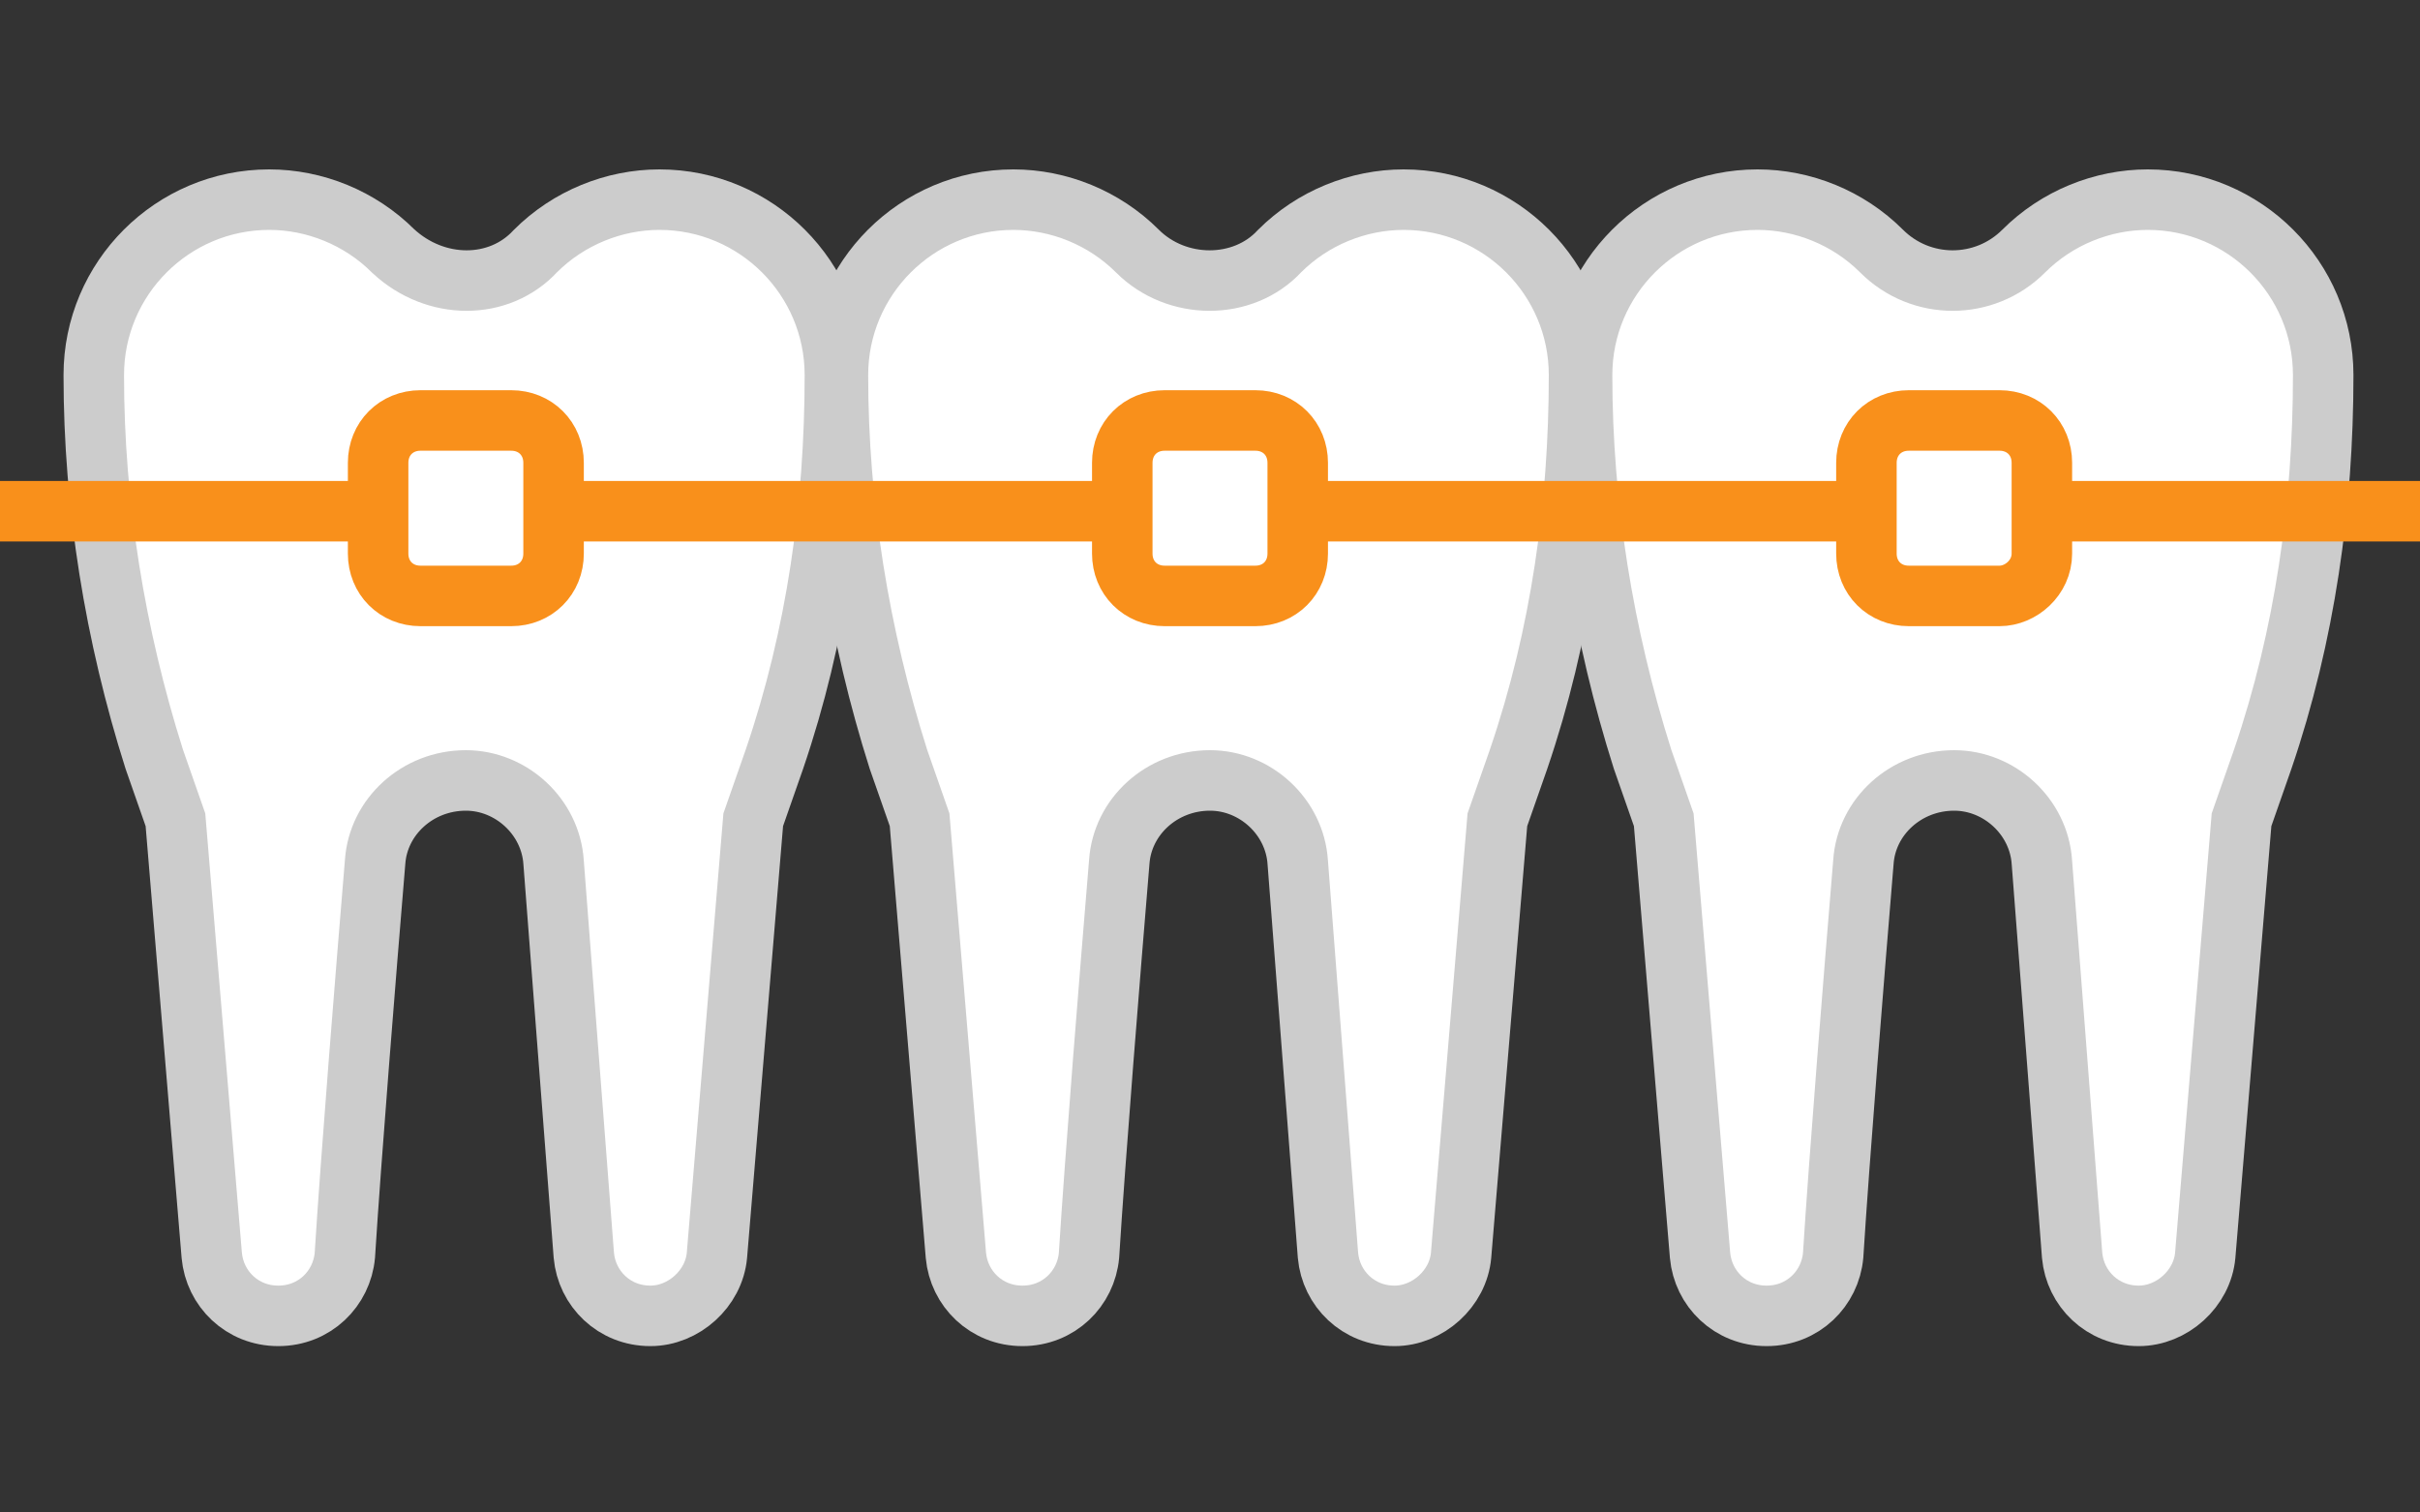
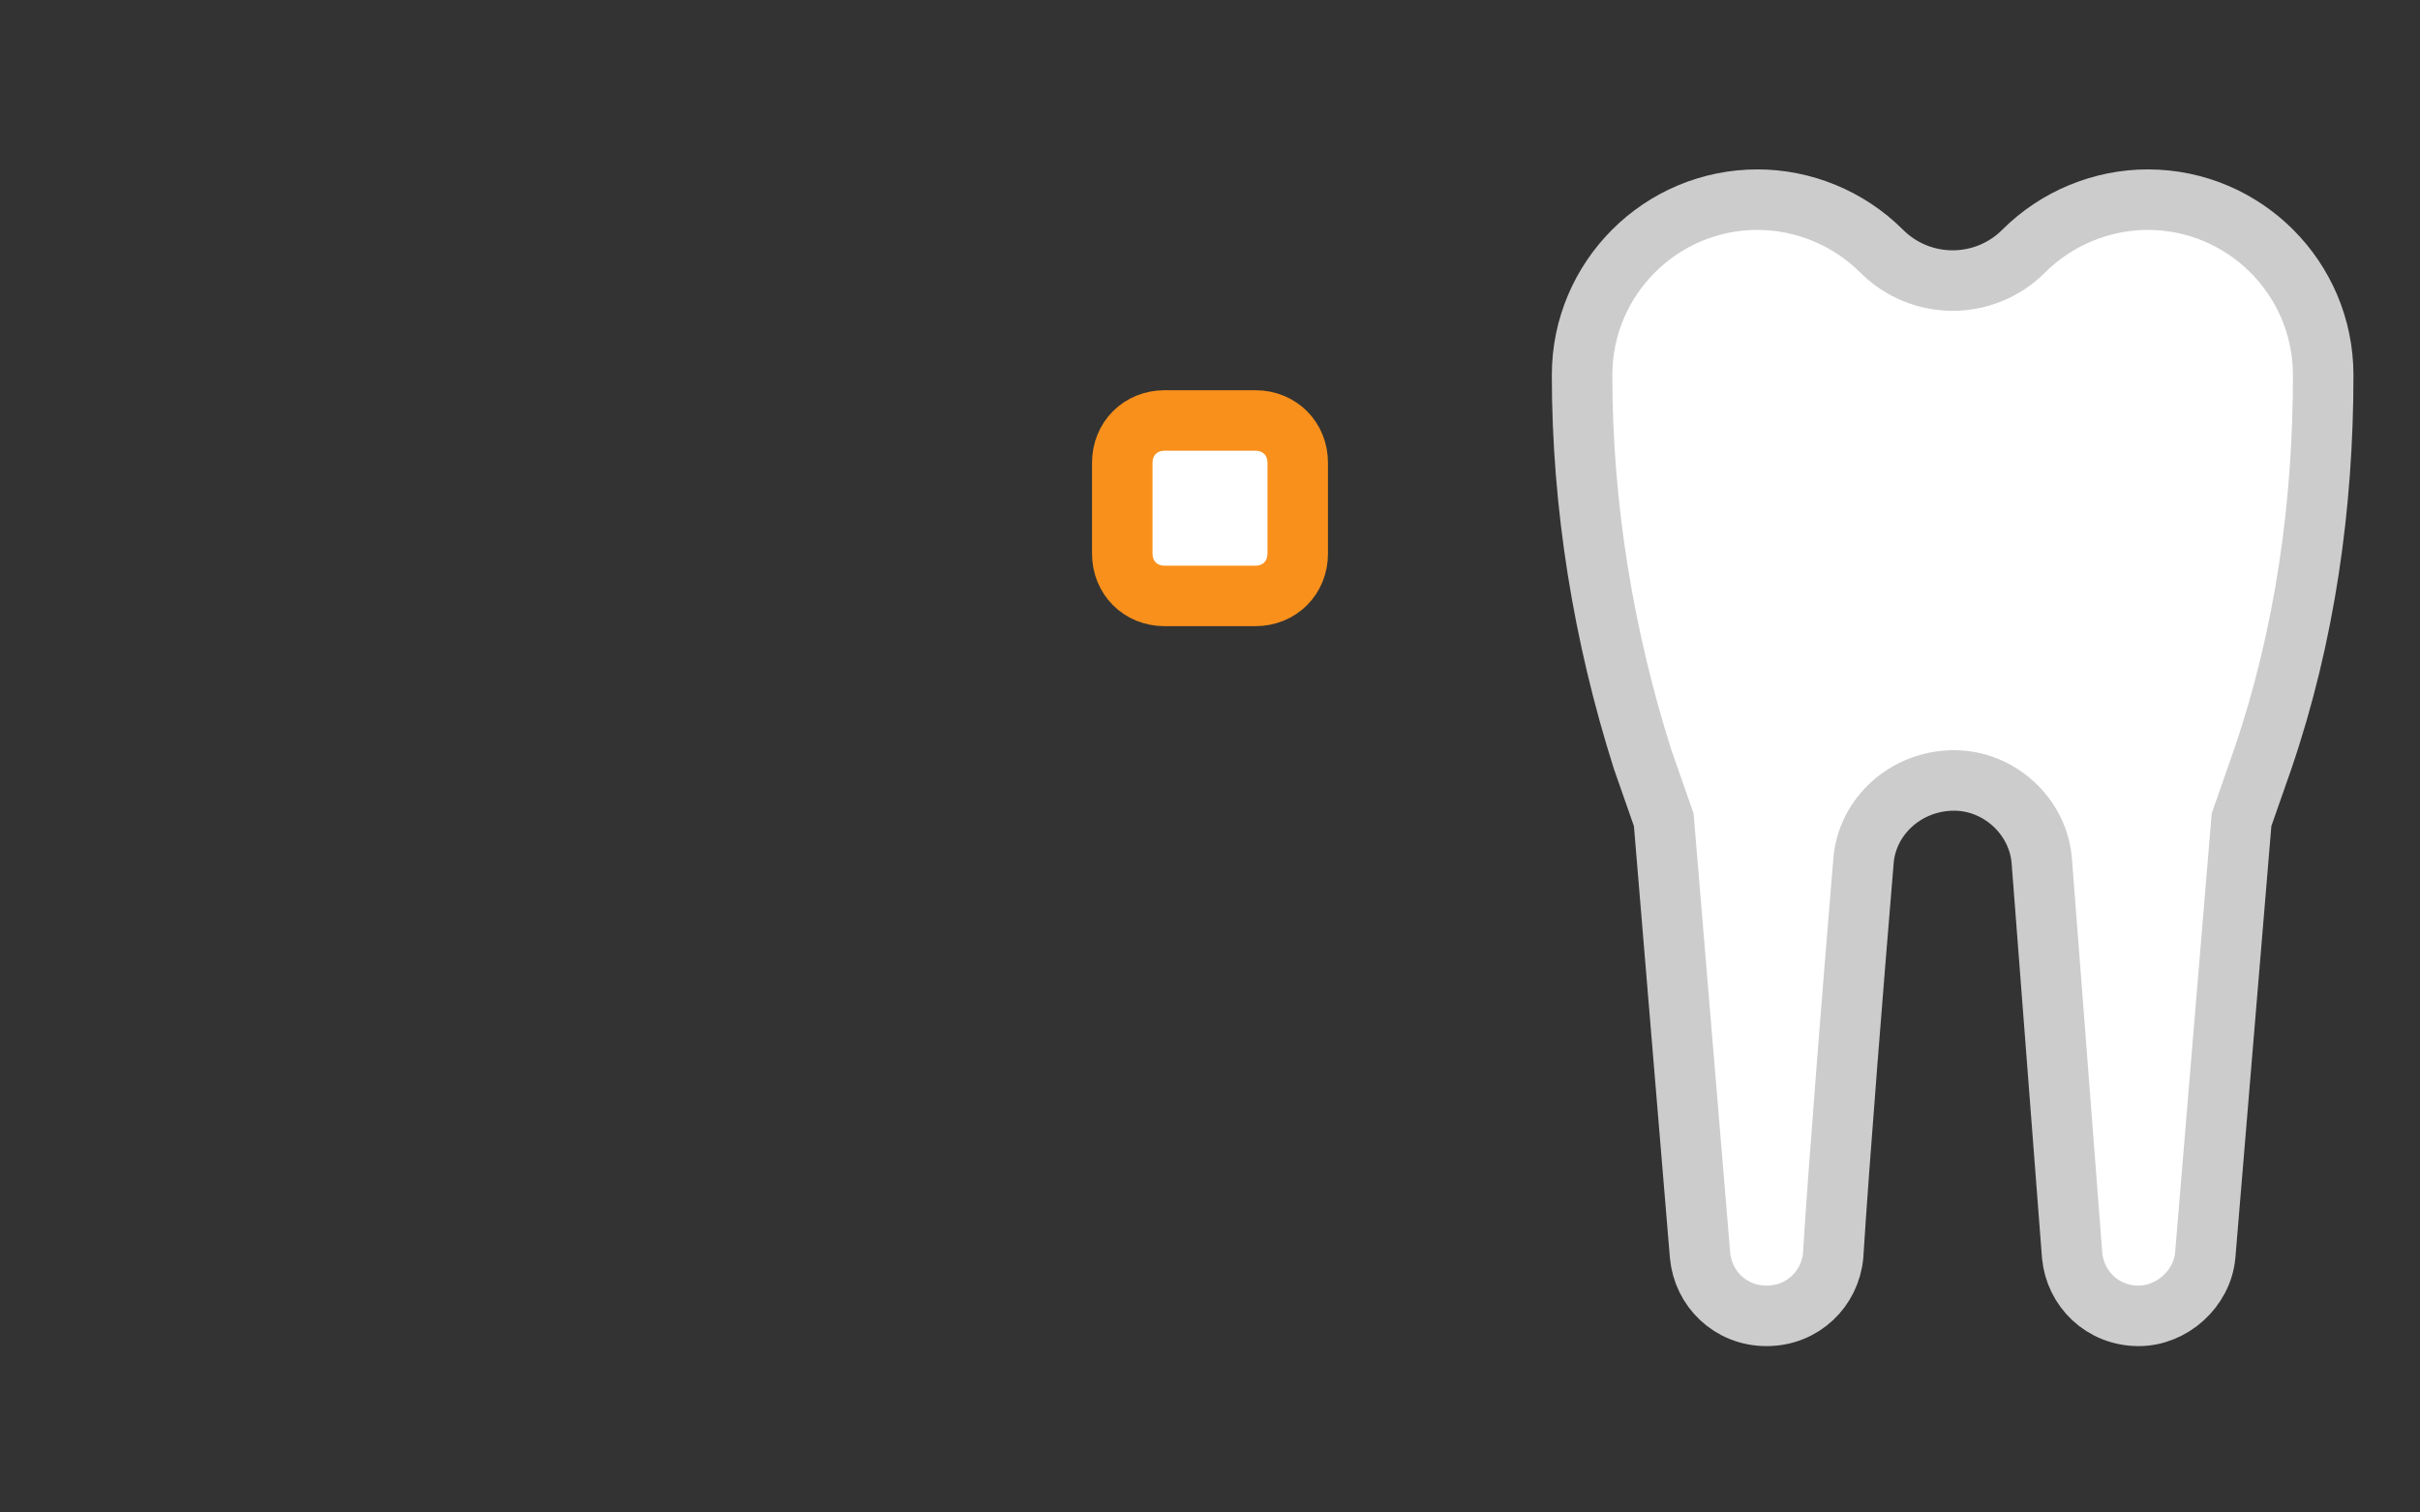
<svg xmlns="http://www.w3.org/2000/svg" version="1.1" id="レイヤー_1" x="0px" y="0px" viewBox="0 0 80 50" style="enable-background:new 0 0 80 50;" xml:space="preserve">
  <rect x="0" y="0" width="80" height="50" fill="#333333" stroke="none" />
  <style type="text/css">
	.st0{fill:#FFFFFF;stroke:#CCCCCC;stroke-width:2;stroke-miterlimit:10;}
	.st1{fill:none;stroke:#F9901B;stroke-width:2;stroke-miterlimit:10;}
	.st2{fill:#FFFFFF;stroke:#F9901B;stroke-width:2;stroke-miterlimit:10;}
</style>
  <g id="レイヤー_2_1_">
</g>
-   <path class="st0" d="M37.6,8.3L37.6,8.3c-1.1-1.1-2.6-1.7-4.1-1.7l0,0c-3.2,0-5.8,2.6-5.8,5.8l0,0l0,0c0,4.3,0.7,8.6,2,12.7l0.7,2  l1.2,14.4c0.1,1.1,1,2,2.2,2l0,0c1.2,0,2.1-0.9,2.2-2c0.2-3.2,0.7-9.4,1-13c0.1-1.5,1.4-2.7,3-2.7l0,0c1.5,0,2.8,1.2,2.9,2.7l1,13  c0.1,1.1,1,2,2.2,2l0,0c1.1,0,2.1-0.9,2.2-2l1.2-14.4l0.7-2c1.4-4.1,2-8.4,2-12.7l0,0c0-3.2-2.6-5.8-5.8-5.8l0,0l0,0  c-1.5,0-3,0.6-4.1,1.7l0,0C41.1,9.6,38.9,9.6,37.6,8.3z" />
-   <path class="st0" d="M13,8.3L13,8.3c-1.1-1.1-2.6-1.7-4.1-1.7l0,0c-3.2,0-5.8,2.6-5.8,5.8l0,0l0,0c0,4.3,0.7,8.6,2,12.7l0.7,2  L7,41.5c0.1,1.1,1,2,2.2,2l0,0c1.2,0,2.1-0.9,2.2-2c0.2-3.2,0.7-9.4,1-13c0.1-1.5,1.4-2.7,3-2.7l0,0c1.5,0,2.8,1.2,2.9,2.7l1,13  c0.1,1.1,1,2,2.2,2l0,0c1.1,0,2.1-0.9,2.2-2l1.2-14.4l0.7-2c1.4-4.1,2-8.4,2-12.7l0,0c0-3.2-2.6-5.8-5.8-5.8l0,0l0,0  c-1.5,0-3,0.6-4.1,1.7l0,0C16.5,9.6,14.4,9.6,13,8.3z" />
  <path class="st0" d="M62.2,8.3L62.2,8.3c-1.1-1.1-2.6-1.7-4.1-1.7l0,0c-3.2,0-5.8,2.6-5.8,5.8l0,0l0,0c0,4.3,0.7,8.6,2,12.7l0.7,2  l1.2,14.4c0.1,1.1,1,2,2.2,2l0,0c1.2,0,2.1-0.9,2.2-2c0.2-3.2,0.7-9.4,1-13c0.1-1.5,1.4-2.7,3-2.7l0,0c1.5,0,2.8,1.2,2.9,2.7l1,13  c0.1,1.1,1,2,2.2,2l0,0c1.1,0,2.1-0.9,2.2-2l1.2-14.4l0.7-2c1.4-4.1,2-8.4,2-12.7l0,0c0-3.2-2.6-5.8-5.8-5.8l0,0l0,0  c-1.5,0-3,0.6-4.1,1.7l0,0C65.6,9.6,63.5,9.6,62.2,8.3z" />
-   <line class="st1" x1="0" y1="16.9" x2="80" y2="16.9" />
-   <path class="st2" d="M66.1,19.7h-3c-0.8,0-1.4-0.6-1.4-1.4v-3c0-0.8,0.6-1.4,1.4-1.4h3c0.8,0,1.4,0.6,1.4,1.4v3  C67.5,19.1,66.8,19.7,66.1,19.7z" />
  <path class="st2" d="M41.5,19.7h-3c-0.8,0-1.4-0.6-1.4-1.4v-3c0-0.8,0.6-1.4,1.4-1.4h3c0.8,0,1.4,0.6,1.4,1.4v3  C42.9,19.1,42.3,19.7,41.5,19.7z" />
-   <path class="st2" d="M16.9,19.7h-3c-0.8,0-1.4-0.6-1.4-1.4v-3c0-0.8,0.6-1.4,1.4-1.4h3c0.8,0,1.4,0.6,1.4,1.4v3  C18.3,19.1,17.7,19.7,16.9,19.7z" />
</svg>